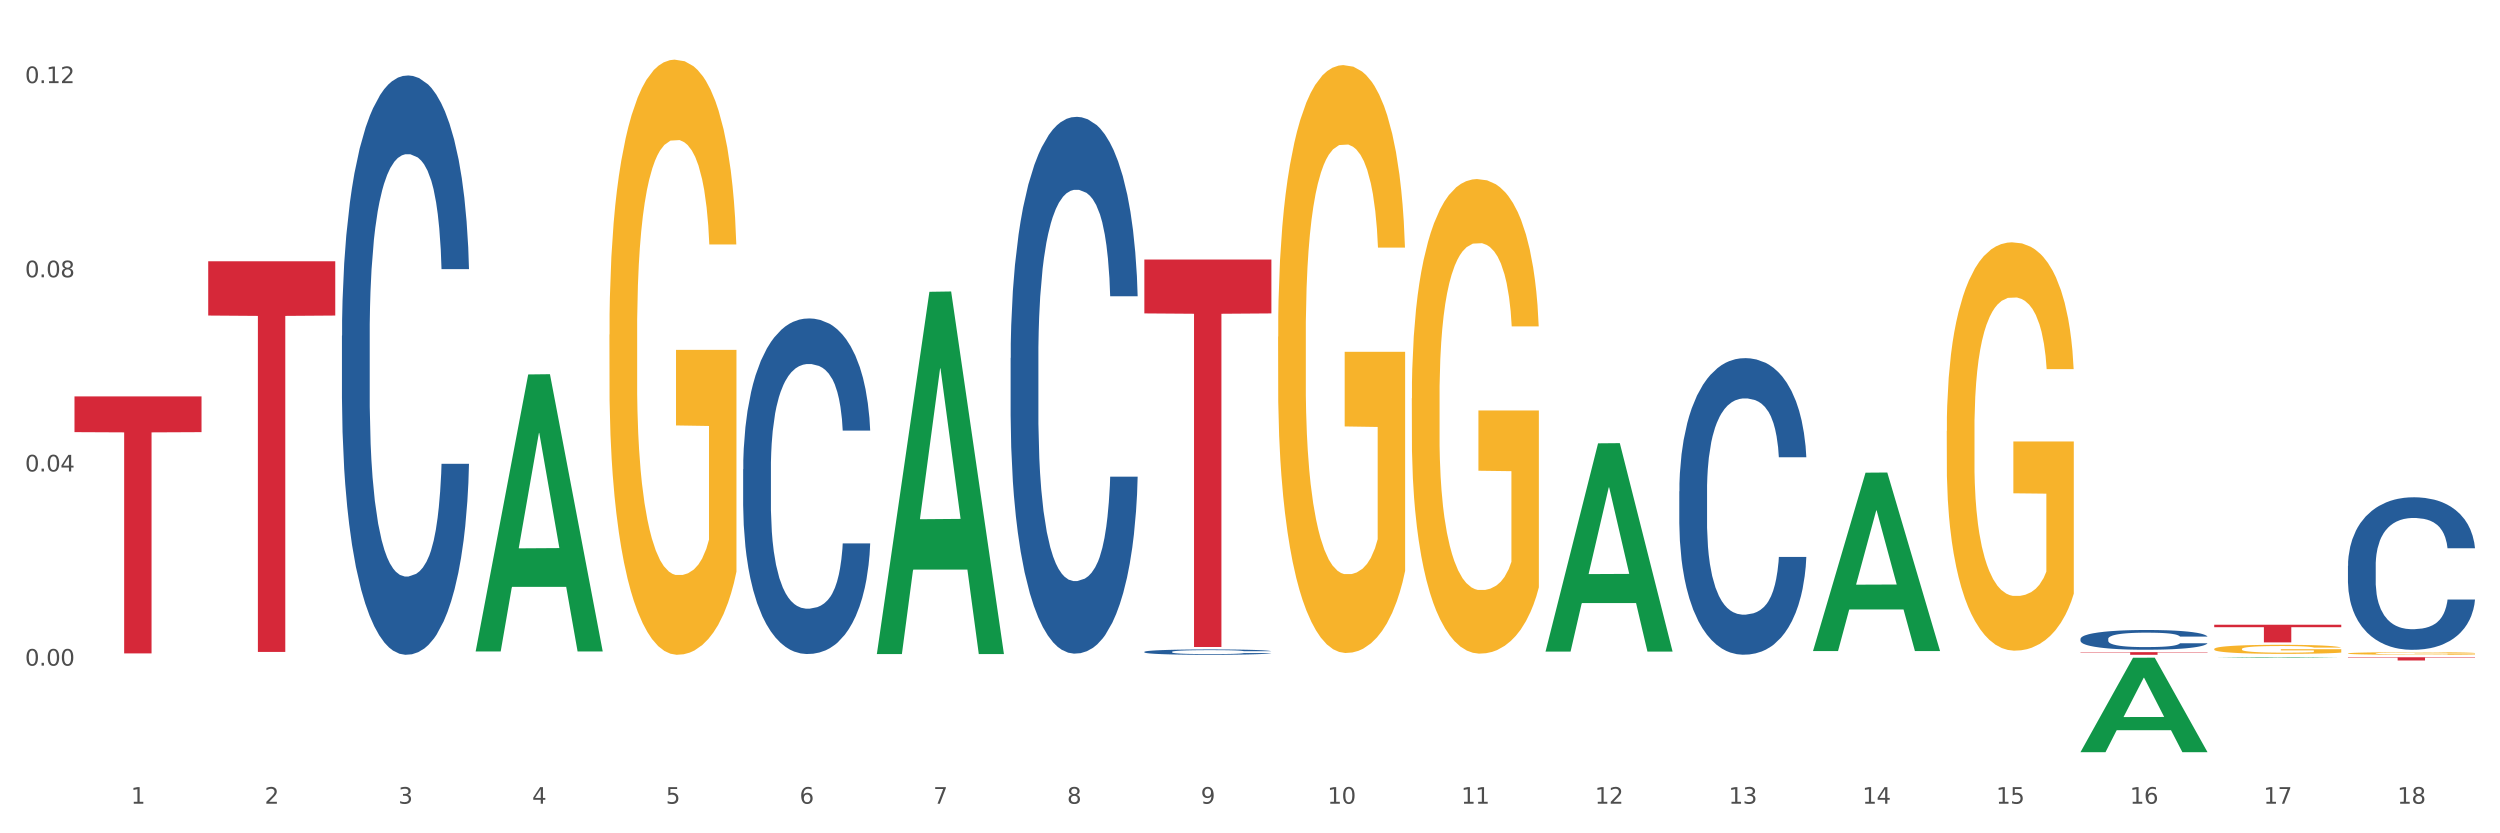
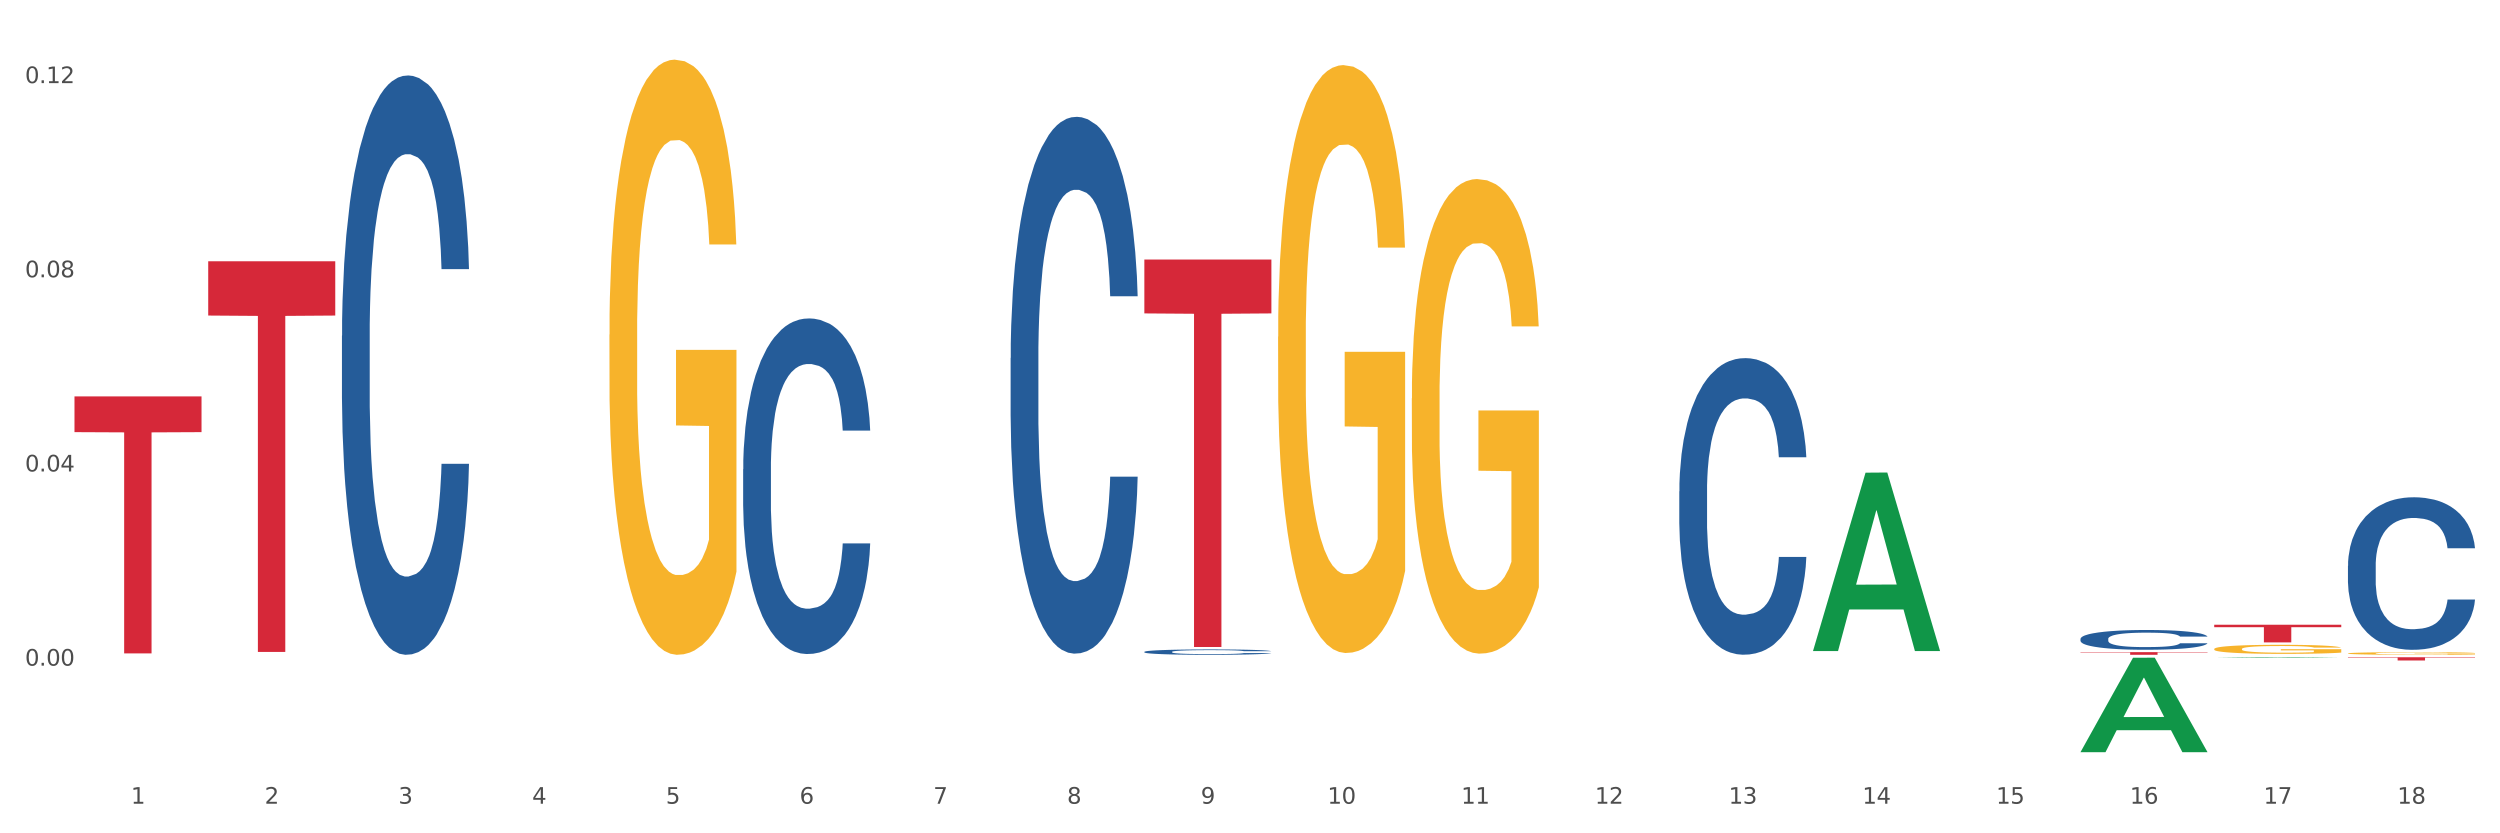
<svg xmlns="http://www.w3.org/2000/svg" xmlns:xlink="http://www.w3.org/1999/xlink" width="1080pt" height="360pt" viewBox="0 0 1080 360" version="1.1">
  <rect x="0" y="0" width="1080" height="360" fill="#333333" stroke="none" />
  <defs>
    <style type="text/css">*{stroke-linejoin: round; stroke-linecap: butt}</style>
  </defs>
  <g id="figure_1">
    <g id="patch_1">
      <path d="M 0 360  L 1080 360  L 1080 0  L 0 0  z " style="fill: #ffffff; stroke: #ffffff; stroke-linejoin: miter" />
    </g>
    <g id="axes_1">
      <g id="matplotlib.axis_1">
        <g id="xtick_1">
          <g id="text_1">
            <g style="fill: #4d4d4d" transform="translate(56.563 347.204) scale(0.096 -0.096)">
              <defs>
                <path id="DejaVuSans-31" d="M 794 531  L 1825 531  L 1825 4091  L 703 3866  L 703 4441  L 1819 4666  L 2450 4666  L 2450 531  L 3481 531  L 3481 0  L 794 0  L 794 531  z " transform="scale(0.016)" />
              </defs>
              <use xlink:href="#DejaVuSans-31" />
            </g>
          </g>
        </g>
        <g id="xtick_2">
          <g id="text_2">
            <g style="fill: #4d4d4d" transform="translate(114.336 347.204) scale(0.096 -0.096)">
              <defs>
                <path id="DejaVuSans-32" d="M 1228 531  L 3431 531  L 3431 0  L 469 0  L 469 531  Q 828 903 1448 1529  Q 2069 2156 2228 2338  Q 2531 2678 2651 2914  Q 2772 3150 2772 3378  Q 2772 3750 2511 3984  Q 2250 4219 1831 4219  Q 1534 4219 1204 4116  Q 875 4013 500 3803  L 500 4441  Q 881 4594 1212 4672  Q 1544 4750 1819 4750  Q 2544 4750 2975 4387  Q 3406 4025 3406 3419  Q 3406 3131 3298 2873  Q 3191 2616 2906 2266  Q 2828 2175 2409 1742  Q 1991 1309 1228 531  z " transform="scale(0.016)" />
              </defs>
              <use xlink:href="#DejaVuSans-32" />
            </g>
          </g>
        </g>
        <g id="xtick_3">
          <g id="text_3">
            <g style="fill: #4d4d4d" transform="translate(172.109 347.204) scale(0.096 -0.096)">
              <defs>
                <path id="DejaVuSans-33" d="M 2597 2516  Q 3050 2419 3304 2112  Q 3559 1806 3559 1356  Q 3559 666 3084 287  Q 2609 -91 1734 -91  Q 1441 -91 1130 -33  Q 819 25 488 141  L 488 750  Q 750 597 1062 519  Q 1375 441 1716 441  Q 2309 441 2620 675  Q 2931 909 2931 1356  Q 2931 1769 2642 2001  Q 2353 2234 1838 2234  L 1294 2234  L 1294 2753  L 1863 2753  Q 2328 2753 2575 2939  Q 2822 3125 2822 3475  Q 2822 3834 2567 4026  Q 2313 4219 1838 4219  Q 1578 4219 1281 4162  Q 984 4106 628 3988  L 628 4550  Q 988 4650 1302 4700  Q 1616 4750 1894 4750  Q 2613 4750 3031 4423  Q 3450 4097 3450 3541  Q 3450 3153 3228 2886  Q 3006 2619 2597 2516  z " transform="scale(0.016)" />
              </defs>
              <use xlink:href="#DejaVuSans-33" />
            </g>
          </g>
        </g>
        <g id="xtick_4">
          <g id="text_4">
            <g style="fill: #4d4d4d" transform="translate(229.882 347.204) scale(0.096 -0.096)">
              <defs>
                <path id="DejaVuSans-34" d="M 2419 4116  L 825 1625  L 2419 1625  L 2419 4116  z M 2253 4666  L 3047 4666  L 3047 1625  L 3713 1625  L 3713 1100  L 3047 1100  L 3047 0  L 2419 0  L 2419 1100  L 313 1100  L 313 1709  L 2253 4666  z " transform="scale(0.016)" />
              </defs>
              <use xlink:href="#DejaVuSans-34" />
            </g>
          </g>
        </g>
        <g id="xtick_5">
          <g id="text_5">
            <g style="fill: #4d4d4d" transform="translate(287.655 347.204) scale(0.096 -0.096)">
              <defs>
                <path id="DejaVuSans-35" d="M 691 4666  L 3169 4666  L 3169 4134  L 1269 4134  L 1269 2991  Q 1406 3038 1543 3061  Q 1681 3084 1819 3084  Q 2600 3084 3056 2656  Q 3513 2228 3513 1497  Q 3513 744 3044 326  Q 2575 -91 1722 -91  Q 1428 -91 1123 -41  Q 819 9 494 109  L 494 744  Q 775 591 1075 516  Q 1375 441 1709 441  Q 2250 441 2565 725  Q 2881 1009 2881 1497  Q 2881 1984 2565 2268  Q 2250 2553 1709 2553  Q 1456 2553 1204 2497  Q 953 2441 691 2322  L 691 4666  z " transform="scale(0.016)" />
              </defs>
              <use xlink:href="#DejaVuSans-35" />
            </g>
          </g>
        </g>
        <g id="xtick_6">
          <g id="text_6">
            <g style="fill: #4d4d4d" transform="translate(345.428 347.204) scale(0.096 -0.096)">
              <defs>
                <path id="DejaVuSans-36" d="M 2113 2584  Q 1688 2584 1439 2293  Q 1191 2003 1191 1497  Q 1191 994 1439 701  Q 1688 409 2113 409  Q 2538 409 2786 701  Q 3034 994 3034 1497  Q 3034 2003 2786 2293  Q 2538 2584 2113 2584  z M 3366 4563  L 3366 3988  Q 3128 4100 2886 4159  Q 2644 4219 2406 4219  Q 1781 4219 1451 3797  Q 1122 3375 1075 2522  Q 1259 2794 1537 2939  Q 1816 3084 2150 3084  Q 2853 3084 3261 2657  Q 3669 2231 3669 1497  Q 3669 778 3244 343  Q 2819 -91 2113 -91  Q 1303 -91 875 529  Q 447 1150 447 2328  Q 447 3434 972 4092  Q 1497 4750 2381 4750  Q 2619 4750 2861 4703  Q 3103 4656 3366 4563  z " transform="scale(0.016)" />
              </defs>
              <use xlink:href="#DejaVuSans-36" />
            </g>
          </g>
        </g>
        <g id="xtick_7">
          <g id="text_7">
            <g style="fill: #4d4d4d" transform="translate(403.201 347.204) scale(0.096 -0.096)">
              <defs>
                <path id="DejaVuSans-37" d="M 525 4666  L 3525 4666  L 3525 4397  L 1831 0  L 1172 0  L 2766 4134  L 525 4134  L 525 4666  z " transform="scale(0.016)" />
              </defs>
              <use xlink:href="#DejaVuSans-37" />
            </g>
          </g>
        </g>
        <g id="xtick_8">
          <g id="text_8">
            <g style="fill: #4d4d4d" transform="translate(460.974 347.204) scale(0.096 -0.096)">
              <defs>
                <path id="DejaVuSans-38" d="M 2034 2216  Q 1584 2216 1326 1975  Q 1069 1734 1069 1313  Q 1069 891 1326 650  Q 1584 409 2034 409  Q 2484 409 2743 651  Q 3003 894 3003 1313  Q 3003 1734 2745 1975  Q 2488 2216 2034 2216  z M 1403 2484  Q 997 2584 770 2862  Q 544 3141 544 3541  Q 544 4100 942 4425  Q 1341 4750 2034 4750  Q 2731 4750 3128 4425  Q 3525 4100 3525 3541  Q 3525 3141 3298 2862  Q 3072 2584 2669 2484  Q 3125 2378 3379 2068  Q 3634 1759 3634 1313  Q 3634 634 3220 271  Q 2806 -91 2034 -91  Q 1263 -91 848 271  Q 434 634 434 1313  Q 434 1759 690 2068  Q 947 2378 1403 2484  z M 1172 3481  Q 1172 3119 1398 2916  Q 1625 2713 2034 2713  Q 2441 2713 2670 2916  Q 2900 3119 2900 3481  Q 2900 3844 2670 4047  Q 2441 4250 2034 4250  Q 1625 4250 1398 4047  Q 1172 3844 1172 3481  z " transform="scale(0.016)" />
              </defs>
              <use xlink:href="#DejaVuSans-38" />
            </g>
          </g>
        </g>
        <g id="xtick_9">
          <g id="text_9">
            <g style="fill: #4d4d4d" transform="translate(518.747 347.204) scale(0.096 -0.096)">
              <defs>
                <path id="DejaVuSans-39" d="M 703 97  L 703 672  Q 941 559 1184 500  Q 1428 441 1663 441  Q 2288 441 2617 861  Q 2947 1281 2994 2138  Q 2813 1869 2534 1725  Q 2256 1581 1919 1581  Q 1219 1581 811 2004  Q 403 2428 403 3163  Q 403 3881 828 4315  Q 1253 4750 1959 4750  Q 2769 4750 3195 4129  Q 3622 3509 3622 2328  Q 3622 1225 3098 567  Q 2575 -91 1691 -91  Q 1453 -91 1209 -44  Q 966 3 703 97  z M 1959 2075  Q 2384 2075 2632 2365  Q 2881 2656 2881 3163  Q 2881 3666 2632 3958  Q 2384 4250 1959 4250  Q 1534 4250 1286 3958  Q 1038 3666 1038 3163  Q 1038 2656 1286 2365  Q 1534 2075 1959 2075  z " transform="scale(0.016)" />
              </defs>
              <use xlink:href="#DejaVuSans-39" />
            </g>
          </g>
        </g>
        <g id="xtick_10">
          <g id="text_10">
            <g style="fill: #4d4d4d" transform="translate(573.466 347.204) scale(0.096 -0.096)">
              <defs>
                <path id="DejaVuSans-30" d="M 2034 4250  Q 1547 4250 1301 3770  Q 1056 3291 1056 2328  Q 1056 1369 1301 889  Q 1547 409 2034 409  Q 2525 409 2770 889  Q 3016 1369 3016 2328  Q 3016 3291 2770 3770  Q 2525 4250 2034 4250  z M 2034 4750  Q 2819 4750 3233 4129  Q 3647 3509 3647 2328  Q 3647 1150 3233 529  Q 2819 -91 2034 -91  Q 1250 -91 836 529  Q 422 1150 422 2328  Q 422 3509 836 4129  Q 1250 4750 2034 4750  z " transform="scale(0.016)" />
              </defs>
              <use xlink:href="#DejaVuSans-31" />
              <use xlink:href="#DejaVuSans-30" transform="translate(63.623 0)" />
            </g>
          </g>
        </g>
        <g id="xtick_11">
          <g id="text_11">
            <g style="fill: #4d4d4d" transform="translate(631.239 347.204) scale(0.096 -0.096)">
              <use xlink:href="#DejaVuSans-31" />
              <use xlink:href="#DejaVuSans-31" transform="translate(63.623 0)" />
            </g>
          </g>
        </g>
        <g id="xtick_12">
          <g id="text_12">
            <g style="fill: #4d4d4d" transform="translate(689.012 347.204) scale(0.096 -0.096)">
              <use xlink:href="#DejaVuSans-31" />
              <use xlink:href="#DejaVuSans-32" transform="translate(63.623 0)" />
            </g>
          </g>
        </g>
        <g id="xtick_13">
          <g id="text_13">
            <g style="fill: #4d4d4d" transform="translate(746.785 347.204) scale(0.096 -0.096)">
              <use xlink:href="#DejaVuSans-31" />
              <use xlink:href="#DejaVuSans-33" transform="translate(63.623 0)" />
            </g>
          </g>
        </g>
        <g id="xtick_14">
          <g id="text_14">
            <g style="fill: #4d4d4d" transform="translate(804.558 347.204) scale(0.096 -0.096)">
              <use xlink:href="#DejaVuSans-31" />
              <use xlink:href="#DejaVuSans-34" transform="translate(63.623 0)" />
            </g>
          </g>
        </g>
        <g id="xtick_15">
          <g id="text_15">
            <g style="fill: #4d4d4d" transform="translate(862.331 347.204) scale(0.096 -0.096)">
              <use xlink:href="#DejaVuSans-31" />
              <use xlink:href="#DejaVuSans-35" transform="translate(63.623 0)" />
            </g>
          </g>
        </g>
        <g id="xtick_16">
          <g id="text_16">
            <g style="fill: #4d4d4d" transform="translate(920.104 347.204) scale(0.096 -0.096)">
              <use xlink:href="#DejaVuSans-31" />
              <use xlink:href="#DejaVuSans-36" transform="translate(63.623 0)" />
            </g>
          </g>
        </g>
        <g id="xtick_17">
          <g id="text_17">
            <g style="fill: #4d4d4d" transform="translate(977.877 347.204) scale(0.096 -0.096)">
              <use xlink:href="#DejaVuSans-31" />
              <use xlink:href="#DejaVuSans-37" transform="translate(63.623 0)" />
            </g>
          </g>
        </g>
        <g id="xtick_18">
          <g id="text_18">
            <g style="fill: #4d4d4d" transform="translate(1035.65 347.204) scale(0.096 -0.096)">
              <use xlink:href="#DejaVuSans-31" />
              <use xlink:href="#DejaVuSans-38" transform="translate(63.623 0)" />
            </g>
          </g>
        </g>
        <g id="xtick_19" />
        <g id="xtick_20" />
        <g id="xtick_21" />
        <g id="xtick_22" />
        <g id="xtick_23" />
        <g id="xtick_24" />
        <g id="xtick_25" />
        <g id="xtick_26" />
        <g id="xtick_27" />
        <g id="xtick_28" />
        <g id="xtick_29" />
        <g id="xtick_30" />
        <g id="xtick_31" />
        <g id="xtick_32" />
        <g id="xtick_33" />
        <g id="xtick_34" />
        <g id="xtick_35" />
      </g>
      <g id="matplotlib.axis_2">
        <g id="ytick_1">
          <g id="text_19">
            <g style="fill: #4d4d4d" transform="translate(10.8 287.558) scale(0.096 -0.096)">
              <defs>
                <path id="DejaVuSans-2e" d="M 684 794  L 1344 794  L 1344 0  L 684 0  L 684 794  z " transform="scale(0.016)" />
              </defs>
              <use xlink:href="#DejaVuSans-30" />
              <use xlink:href="#DejaVuSans-2e" transform="translate(63.623 0)" />
              <use xlink:href="#DejaVuSans-30" transform="translate(95.41 0)" />
              <use xlink:href="#DejaVuSans-30" transform="translate(159.033 0)" />
            </g>
          </g>
        </g>
        <g id="ytick_2">
          <g id="text_20">
            <g style="fill: #4d4d4d" transform="translate(10.8 203.674) scale(0.096 -0.096)">
              <use xlink:href="#DejaVuSans-30" />
              <use xlink:href="#DejaVuSans-2e" transform="translate(63.623 0)" />
              <use xlink:href="#DejaVuSans-30" transform="translate(95.41 0)" />
              <use xlink:href="#DejaVuSans-34" transform="translate(159.033 0)" />
            </g>
          </g>
        </g>
        <g id="ytick_3">
          <g id="text_21">
            <g style="fill: #4d4d4d" transform="translate(10.8 119.789) scale(0.096 -0.096)">
              <use xlink:href="#DejaVuSans-30" />
              <use xlink:href="#DejaVuSans-2e" transform="translate(63.623 0)" />
              <use xlink:href="#DejaVuSans-30" transform="translate(95.41 0)" />
              <use xlink:href="#DejaVuSans-38" transform="translate(159.033 0)" />
            </g>
          </g>
        </g>
        <g id="ytick_4">
          <g id="text_22">
            <g style="fill: #4d4d4d" transform="translate(10.8 35.905) scale(0.096 -0.096)">
              <use xlink:href="#DejaVuSans-30" />
              <use xlink:href="#DejaVuSans-2e" transform="translate(63.623 0)" />
              <use xlink:href="#DejaVuSans-31" transform="translate(95.41 0)" />
              <use xlink:href="#DejaVuSans-32" transform="translate(159.033 0)" />
            </g>
          </g>
        </g>
        <g id="ytick_5" />
        <g id="ytick_6" />
        <g id="ytick_7" />
        <g id="ytick_8" />
      </g>
      <g id="PolyCollection_1">
-         <path d="M 205.494 281.196  L 205.551 281.083  L 228.183 161.759  L 237.576 161.647  L 260.378 281.42  L 249.515 281.42  L 244.592 253.53  L 221.224 253.53  L 221.054 253.979  L 216.301 281.42  L 205.494 281.42  L 205.494 281.196  L 224.166 236.885  L 241.65 236.772  L 232.993 187.176  L 232.88 186.951  L 232.766 187.288  L 224.109 236.772  L 224.166 236.885  L 205.494 281.196  z " clip-path="url(#pa527705ffe)" style="fill: #109648" />
-         <path d="M 840.997 186.197  L 841.062 186.036  L 841.062 180.236  L 841.191 175.241  L 841.839 163.158  L 842.811 153.168  L 843.524 147.851  L 844.237 143.501  L 845.079 139.151  L 846.116 134.64  L 847.995 128.034  L 849.161 124.651  L 850.587 121.106  L 853.179 115.95  L 855.058 113.05  L 857.002 110.633  L 860.177 107.733  L 862.251 106.444  L 864.454 105.478  L 867.111 104.833  L 869.119 104.672  L 873.526 105.155  L 877.284 106.605  L 879.098 107.733  L 881.431 109.667  L 882.662 110.956  L 884.671 113.533  L 886.744 116.917  L 888.17 119.817  L 890.308 125.295  L 891.928 130.773  L 893.419 137.54  L 894.196 142.212  L 894.779 146.562  L 895.298 151.557  L 895.816 159.452  L 884.153 159.452  L 883.699 153.813  L 882.986 148.496  L 881.949 143.34  L 881.042 140.118  L 879.487 136.09  L 878.061 133.512  L 876.571 131.579  L 874.757 129.967  L 873.331 129.162  L 871.322 128.517  L 867.37 128.678  L 864.713 129.967  L 862.899 131.579  L 861.732 133.029  L 860.695 134.64  L 859.529 136.895  L 858.168 140.279  L 857.196 143.34  L 856.224 147.207  L 855.447 151.074  L 854.734 155.585  L 854.151 160.419  L 853.697 165.413  L 853.308 171.536  L 852.984 181.686  L 852.984 203.759  L 853.114 208.754  L 853.438 215.359  L 853.827 220.354  L 854.475 226.315  L 855.058 230.343  L 856.16 236.144  L 857.391 240.977  L 858.363 244.038  L 859.335 246.616  L 861.019 250.161  L 862.899 253.061  L 864.519 254.833  L 866.722 256.444  L 868.212 257.089  L 869.508 257.411  L 872.683 257.411  L 874.951 256.928  L 877.478 255.8  L 879.422 254.35  L 881.042 252.578  L 882.857 249.677  L 884.023 246.938  L 884.023 213.265  L 869.767 213.104  L 869.767 190.709  L 895.881 190.709  L 895.881 256.444  L 894.779 259.828  L 893.548 262.889  L 892.252 265.628  L 890.308 269.012  L 887.976 272.234  L 885.902 274.49  L 883.699 276.423  L 881.107 278.195  L 877.737 279.806  L 875.664 280.451  L 873.072 280.934  L 870.026 281.095  L 867.37 280.773  L 864.778 279.967  L 862.056 278.517  L 859.4 276.423  L 857.391 274.328  L 855.382 271.751  L 853.244 268.367  L 851.559 265.145  L 850.263 262.245  L 848.837 258.539  L 847.282 253.705  L 846.116 249.355  L 845.079 244.844  L 843.977 239.044  L 843.2 234.049  L 842.422 227.766  L 841.969 223.093  L 841.45 215.843  L 841.062 205.692  L 840.997 186.197  z " clip-path="url(#pa527705ffe)" style="fill: #f7b32b" />
        <path d="M 956.543 280.366  L 956.607 280.363  L 956.607 280.234  L 956.737 280.123  L 957.385 279.854  L 958.357 279.632  L 959.07 279.514  L 959.783 279.418  L 960.625 279.321  L 961.662 279.221  L 963.541 279.074  L 964.707 278.999  L 966.133 278.92  L 968.725 278.805  L 970.604 278.741  L 972.548 278.687  L 975.723 278.623  L 977.797 278.594  L 980 278.573  L 982.656 278.558  L 984.665 278.555  L 989.072 278.565  L 992.83 278.598  L 994.644 278.623  L 996.977 278.666  L 998.208 278.694  L 1000.217 278.752  L 1002.29 278.827  L 1003.716 278.891  L 1005.854 279.013  L 1007.474 279.135  L 1008.965 279.285  L 1009.742 279.389  L 1010.325 279.486  L 1010.844 279.597  L 1011.362 279.772  L 999.698 279.772  L 999.245 279.647  L 998.532 279.529  L 997.495 279.414  L 996.588 279.342  L 995.033 279.253  L 993.607 279.196  L 992.117 279.153  L 990.303 279.117  L 988.877 279.099  L 986.868 279.085  L 982.916 279.088  L 980.259 279.117  L 978.445 279.153  L 977.278 279.185  L 976.241 279.221  L 975.075 279.271  L 973.714 279.346  L 972.742 279.414  L 971.77 279.5  L 970.993 279.586  L 970.28 279.686  L 969.697 279.794  L 969.243 279.905  L 968.854 280.041  L 968.53 280.266  L 968.53 280.757  L 968.66 280.868  L 968.984 281.014  L 969.373 281.125  L 970.021 281.258  L 970.604 281.347  L 971.706 281.476  L 972.937 281.584  L 973.909 281.652  L 974.881 281.709  L 976.565 281.788  L 978.445 281.852  L 980.065 281.892  L 982.268 281.927  L 983.758 281.942  L 985.054 281.949  L 988.229 281.949  L 990.497 281.938  L 993.024 281.913  L 994.968 281.881  L 996.588 281.841  L 998.403 281.777  L 999.569 281.716  L 999.569 280.968  L 985.313 280.964  L 985.313 280.467  L 1011.427 280.467  L 1011.427 281.927  L 1010.325 282.003  L 1009.094 282.071  L 1007.798 282.132  L 1005.854 282.207  L 1003.522 282.278  L 1001.448 282.328  L 999.245 282.371  L 996.653 282.411  L 993.283 282.447  L 991.21 282.461  L 988.618 282.472  L 985.572 282.475  L 982.916 282.468  L 980.324 282.45  L 977.602 282.418  L 974.945 282.371  L 972.937 282.325  L 970.928 282.268  L 968.79 282.192  L 967.105 282.121  L 965.809 282.056  L 964.383 281.974  L 962.828 281.867  L 961.662 281.77  L 960.625 281.67  L 959.523 281.541  L 958.746 281.43  L 957.968 281.29  L 957.515 281.186  L 956.996 281.025  L 956.607 280.8  L 956.543 280.366  z " clip-path="url(#pa527705ffe)" style="fill: #f7b32b" />
        <path d="M 1014.316 283.93  L 1069.2 283.93  L 1069.2 284.124  L 1047.61 284.125  L 1047.61 285.328  L 1035.775 285.328  L 1035.775 284.125  L 1014.316 284.124  L 1014.316 283.931  L 1014.316 283.93  z " clip-path="url(#pa527705ffe)" style="fill: #d62839" />
        <path d="M 956.543 269.877  L 1011.427 269.877  L 1011.427 270.94  L 989.837 270.947  L 989.837 277.522  L 978.002 277.522  L 978.002 270.947  L 956.543 270.94  L 956.543 269.884  L 956.543 269.877  z " clip-path="url(#pa527705ffe)" style="fill: #d62839" />
        <path d="M 898.77 281.727  L 953.654 281.727  L 953.654 281.887  L 932.064 281.888  L 932.064 282.878  L 920.229 282.878  L 920.229 281.888  L 898.77 281.887  L 898.77 281.728  L 898.77 281.727  z " clip-path="url(#pa527705ffe)" style="fill: #d62839" />
        <path d="M 494.359 112.133  L 549.243 112.133  L 549.243 135.394  L 527.654 135.552  L 527.654 279.518  L 515.818 279.518  L 515.818 135.552  L 494.359 135.394  L 494.359 112.291  L 494.359 112.133  z " clip-path="url(#pa527705ffe)" style="fill: #d62839" />
        <path d="M 89.948 112.862  L 144.832 112.862  L 144.832 136.316  L 123.243 136.474  L 123.243 281.634  L 111.407 281.634  L 111.407 136.474  L 89.948 136.316  L 89.948 113.02  L 89.948 112.862  z " clip-path="url(#pa527705ffe)" style="fill: #d62839" />
        <path d="M 609.905 172.089  L 609.97 171.902  L 609.97 165.161  L 610.099 159.356  L 610.747 145.313  L 611.719 133.704  L 612.432 127.525  L 613.145 122.47  L 613.987 117.414  L 615.024 112.171  L 616.903 104.494  L 618.069 100.562  L 619.495 96.443  L 622.087 90.451  L 623.966 87.081  L 625.91 84.272  L 629.085 80.902  L 631.159 79.404  L 633.362 78.28  L 636.019 77.531  L 638.027 77.344  L 642.434 77.906  L 646.192 79.591  L 648.006 80.902  L 650.339 83.149  L 651.57 84.647  L 653.579 87.642  L 655.653 91.574  L 657.078 94.945  L 659.216 101.311  L 660.836 107.677  L 662.327 115.542  L 663.104 120.972  L 663.688 126.027  L 664.206 131.832  L 664.724 141.007  L 653.061 141.007  L 652.607 134.453  L 651.894 128.274  L 650.857 122.282  L 649.95 118.537  L 648.395 113.856  L 646.97 110.86  L 645.479 108.614  L 643.665 106.741  L 642.239 105.805  L 640.231 105.056  L 636.278 105.243  L 633.621 106.741  L 631.807 108.614  L 630.64 110.299  L 629.604 112.171  L 628.437 114.793  L 627.076 118.725  L 626.104 122.282  L 625.132 126.776  L 624.355 131.27  L 623.642 136.513  L 623.059 142.13  L 622.605 147.935  L 622.217 155.05  L 621.893 166.846  L 621.893 192.498  L 622.022 198.303  L 622.346 205.98  L 622.735 211.784  L 623.383 218.712  L 623.966 223.393  L 625.068 230.134  L 626.299 235.751  L 627.271 239.309  L 628.243 242.305  L 629.928 246.424  L 631.807 249.794  L 633.427 251.854  L 635.63 253.727  L 637.12 254.476  L 638.416 254.85  L 641.591 254.85  L 643.859 254.288  L 646.386 252.978  L 648.33 251.292  L 649.95 249.233  L 651.765 245.862  L 652.931 242.679  L 652.931 203.546  L 638.675 203.358  L 638.675 177.332  L 664.789 177.332  L 664.789 253.727  L 663.688 257.659  L 662.456 261.216  L 661.16 264.399  L 659.216 268.331  L 656.884 272.076  L 654.81 274.698  L 652.607 276.945  L 650.015 279.004  L 646.646 280.877  L 644.572 281.626  L 641.98 282.187  L 638.935 282.375  L 636.278 282  L 633.686 281.064  L 630.964 279.379  L 628.308 276.945  L 626.299 274.51  L 624.29 271.515  L 622.152 267.583  L 620.467 263.838  L 619.171 260.467  L 617.745 256.161  L 616.19 250.543  L 615.024 245.488  L 613.987 240.245  L 612.886 233.504  L 612.108 227.7  L 611.33 220.397  L 610.877 214.967  L 610.358 206.541  L 609.97 194.745  L 609.905 172.089  z " clip-path="url(#pa527705ffe)" style="fill: #f7b32b" />
        <path d="M 32.175 171.253  L 87.059 171.253  L 87.059 186.682  L 65.47 186.786  L 65.47 282.276  L 53.635 282.276  L 53.635 186.786  L 32.175 186.682  L 32.175 171.357  L 32.175 171.253  z " clip-path="url(#pa527705ffe)" style="fill: #d62839" />
        <path d="M 147.721 145.052  L 147.786 144.823  L 147.786 138.423  L 147.98 129.738  L 148.694 113.738  L 149.602 101.624  L 151.159 87.453  L 152.003 81.51  L 153.106 74.881  L 155.376 64.139  L 157.971 54.996  L 159.788 49.967  L 161.15 46.768  L 164.199 41.053  L 165.951 38.539  L 167.767 36.482  L 169.324 35.111  L 171.919 33.511  L 173.995 32.825  L 176.396 32.596  L 178.407 32.825  L 181.067 33.739  L 184.959 36.482  L 186.451 38.082  L 188.463 40.825  L 190.539 44.482  L 192.225 48.139  L 194.172 53.396  L 196.183 60.253  L 198.129 68.939  L 199.491 76.939  L 200.594 85.396  L 201.567 95.681  L 202.281 106.881  L 202.605 116.252  L 190.733 116.252  L 190.409 107.795  L 189.76 98.652  L 189.111 92.481  L 188.398 87.453  L 187.295 81.738  L 186.322 78.081  L 184.7 73.739  L 183.208 70.996  L 181.975 69.396  L 180.483 68.024  L 177.304 66.653  L 175.033 66.653  L 173.606 67.11  L 171.854 68.253  L 170.362 69.853  L 168.611 72.596  L 167.248 75.567  L 165.886 79.453  L 165.107 82.196  L 163.94 87.224  L 163.161 91.338  L 162.123 98.424  L 161.539 103.452  L 160.501 116.481  L 160.047 126.081  L 159.853 132.709  L 159.723 140.023  L 159.723 175.68  L 160.112 191.68  L 160.436 198.537  L 160.955 206.308  L 161.929 216.365  L 163.356 226.193  L 164.848 233.279  L 166.081 237.622  L 167.248 240.822  L 168.416 243.336  L 169.843 245.622  L 171.011 246.993  L 172.763 248.364  L 174.839 249.05  L 176.461 249.05  L 179.769 247.907  L 181.261 246.765  L 182.689 245.165  L 184.246 242.65  L 185.478 239.907  L 186.192 237.85  L 187.36 233.508  L 188.268 228.936  L 189.046 223.679  L 189.565 219.108  L 190.149 212.251  L 190.603 204.479  L 190.733 200.365  L 202.605 200.365  L 202.346 208.594  L 201.892 216.594  L 200.983 227.336  L 200.27 233.508  L 199.167 241.05  L 197.999 247.45  L 196.377 254.536  L 194.885 259.793  L 193.328 264.364  L 191.641 268.478  L 188.592 274.193  L 187.489 275.793  L 185.154 278.535  L 183.337 280.135  L 180.678 281.735  L 177.953 282.65  L 175.098 282.878  L 172.568 282.421  L 169.778 281.05  L 168.027 279.678  L 166.081 277.621  L 163.81 274.421  L 161.669 270.536  L 159.658 265.964  L 157.777 260.707  L 156.025 254.764  L 153.754 244.936  L 152.068 235.336  L 150.835 226.422  L 149.992 218.879  L 149.148 209.279  L 148.694 202.651  L 147.98 186.651  L 147.721 171.794  L 147.721 145.052  z " clip-path="url(#pa527705ffe)" style="fill: #255c99" />
        <path d="M 321.04 202.704  L 321.105 202.571  L 321.105 198.864  L 321.299 193.833  L 322.013 184.564  L 322.921 177.547  L 324.478 169.338  L 325.322 165.895  L 326.425 162.055  L 328.695 155.832  L 331.29 150.536  L 333.107 147.623  L 334.469 145.77  L 337.518 142.459  L 339.27 141.003  L 341.086 139.811  L 342.643 139.017  L 345.238 138.09  L 347.314 137.693  L 349.715 137.56  L 351.726 137.693  L 354.386 138.223  L 358.278 139.811  L 359.77 140.738  L 361.781 142.327  L 363.857 144.446  L 365.544 146.564  L 367.49 149.609  L 369.502 153.581  L 371.448 158.613  L 372.81 163.247  L 373.913 168.146  L 374.886 174.104  L 375.6 180.592  L 375.924 186.021  L 364.052 186.021  L 363.728 181.122  L 363.079 175.825  L 362.43 172.251  L 361.717 169.338  L 360.614 166.028  L 359.641 163.909  L 358.019 161.393  L 356.527 159.804  L 355.294 158.878  L 353.802 158.083  L 350.623 157.289  L 348.352 157.289  L 346.925 157.554  L 345.173 158.216  L 343.681 159.142  L 341.93 160.731  L 340.567 162.453  L 339.205 164.703  L 338.426 166.292  L 337.259 169.205  L 336.48 171.589  L 335.442 175.693  L 334.858 178.606  L 333.82 186.153  L 333.366 191.714  L 333.172 195.554  L 333.042 199.791  L 333.042 220.446  L 333.431 229.714  L 333.755 233.686  L 334.274 238.188  L 335.248 244.014  L 336.675 249.707  L 338.167 253.812  L 339.4 256.328  L 340.567 258.181  L 341.735 259.638  L 343.162 260.962  L 344.33 261.756  L 346.082 262.551  L 348.158 262.948  L 349.78 262.948  L 353.088 262.286  L 354.58 261.624  L 356.008 260.697  L 357.565 259.24  L 358.797 257.652  L 359.511 256.46  L 360.679 253.944  L 361.587 251.296  L 362.365 248.251  L 362.884 245.603  L 363.468 241.631  L 363.922 237.129  L 364.052 234.746  L 375.924 234.746  L 375.665 239.512  L 375.211 244.146  L 374.302 250.369  L 373.589 253.944  L 372.486 258.314  L 371.318 262.021  L 369.696 266.126  L 368.204 269.171  L 366.647 271.819  L 364.96 274.202  L 361.911 277.512  L 360.808 278.439  L 358.473 280.028  L 356.656 280.955  L 353.996 281.882  L 351.272 282.411  L 348.417 282.544  L 345.887 282.279  L 343.097 281.484  L 341.346 280.69  L 339.4 279.498  L 337.129 277.645  L 334.988 275.394  L 332.977 272.746  L 331.096 269.7  L 329.344 266.258  L 327.073 260.565  L 325.387 255.004  L 324.154 249.84  L 323.311 245.47  L 322.467 239.909  L 322.013 236.07  L 321.299 226.801  L 321.04 218.195  L 321.04 202.704  z " clip-path="url(#pa527705ffe)" style="fill: #255c99" />
        <path d="M 436.586 154.669  L 436.651 154.457  L 436.651 148.527  L 436.845 140.479  L 437.559 125.654  L 438.467 114.429  L 440.024 101.298  L 440.868 95.792  L 441.97 89.65  L 444.241 79.696  L 446.836 71.224  L 448.653 66.565  L 450.015 63.6  L 453.064 58.305  L 454.816 55.975  L 456.632 54.069  L 458.189 52.798  L 460.784 51.316  L 462.86 50.68  L 465.261 50.469  L 467.272 50.68  L 469.932 51.528  L 473.824 54.069  L 475.316 55.552  L 477.327 58.093  L 479.403 61.482  L 481.09 64.87  L 483.036 69.742  L 485.048 76.095  L 486.994 84.143  L 488.356 91.556  L 489.459 99.392  L 490.432 108.923  L 491.146 119.3  L 491.47 127.984  L 479.598 127.984  L 479.274 120.147  L 478.625 111.676  L 477.976 105.958  L 477.263 101.298  L 476.16 96.003  L 475.187 92.615  L 473.565 88.591  L 472.073 86.049  L 470.84 84.567  L 469.348 83.296  L 466.169 82.025  L 463.898 82.025  L 462.471 82.449  L 460.719 83.508  L 459.227 84.99  L 457.476 87.532  L 456.113 90.285  L 454.751 93.886  L 453.972 96.427  L 452.805 101.086  L 452.026 104.899  L 450.988 111.464  L 450.404 116.123  L 449.366 128.195  L 448.912 137.091  L 448.718 143.233  L 448.588 150.01  L 448.588 183.049  L 448.977 197.874  L 449.301 204.228  L 449.82 211.429  L 450.794 220.748  L 452.221 229.855  L 453.713 236.42  L 454.946 240.444  L 456.113 243.409  L 457.281 245.739  L 458.708 247.857  L 459.876 249.127  L 461.628 250.398  L 463.704 251.034  L 465.326 251.034  L 468.634 249.975  L 470.126 248.916  L 471.554 247.433  L 473.111 245.103  L 474.343 242.562  L 475.057 240.656  L 476.225 236.632  L 477.133 232.396  L 477.911 227.525  L 478.43 223.289  L 479.014 216.935  L 479.468 209.735  L 479.598 205.922  L 491.47 205.922  L 491.211 213.547  L 490.757 220.959  L 489.848 230.914  L 489.135 236.632  L 488.032 243.621  L 486.864 249.551  L 485.242 256.116  L 483.75 260.988  L 482.193 265.223  L 480.506 269.036  L 477.457 274.33  L 476.354 275.813  L 474.019 278.354  L 472.202 279.837  L 469.542 281.319  L 466.818 282.167  L 463.963 282.378  L 461.433 281.955  L 458.643 280.684  L 456.892 279.413  L 454.946 277.507  L 452.675 274.542  L 450.534 270.942  L 448.523 266.706  L 446.642 261.835  L 444.89 256.328  L 442.619 247.221  L 440.932 238.326  L 439.7 230.066  L 438.856 223.077  L 438.013 214.182  L 437.559 208.04  L 436.845 193.215  L 436.586 179.449  L 436.586 154.669  z " clip-path="url(#pa527705ffe)" style="fill: #255c99" />
        <path d="M 494.359 281.596  L 494.424 281.594  L 494.424 281.535  L 494.618 281.454  L 495.332 281.305  L 496.24 281.192  L 497.797 281.061  L 498.641 281.005  L 499.743 280.944  L 502.014 280.844  L 504.609 280.759  L 506.426 280.712  L 507.788 280.682  L 510.837 280.629  L 512.589 280.606  L 514.405 280.586  L 515.962 280.574  L 518.557 280.559  L 520.633 280.552  L 523.034 280.55  L 525.045 280.552  L 527.705 280.561  L 531.597 280.586  L 533.089 280.601  L 535.1 280.627  L 537.176 280.661  L 538.863 280.695  L 540.809 280.744  L 542.821 280.808  L 544.767 280.888  L 546.129 280.963  L 547.232 281.041  L 548.205 281.137  L 548.919 281.241  L 549.243 281.328  L 537.371 281.328  L 537.047 281.25  L 536.398 281.165  L 535.749 281.107  L 535.036 281.061  L 533.933 281.007  L 532.96 280.973  L 531.338 280.933  L 529.846 280.907  L 528.613 280.893  L 527.121 280.88  L 523.942 280.867  L 521.671 280.867  L 520.244 280.871  L 518.492 280.882  L 517 280.897  L 515.249 280.922  L 513.886 280.95  L 512.524 280.986  L 511.745 281.012  L 510.578 281.058  L 509.799 281.097  L 508.761 281.163  L 508.177 281.209  L 507.139 281.331  L 506.685 281.42  L 506.49 281.481  L 506.361 281.549  L 506.361 281.881  L 506.75 282.03  L 507.074 282.094  L 507.593 282.166  L 508.566 282.26  L 509.994 282.351  L 511.486 282.417  L 512.718 282.457  L 513.886 282.487  L 515.054 282.51  L 516.481 282.532  L 517.649 282.544  L 519.401 282.557  L 521.477 282.564  L 523.099 282.564  L 526.407 282.553  L 527.899 282.542  L 529.327 282.527  L 530.884 282.504  L 532.116 282.479  L 532.83 282.459  L 533.998 282.419  L 534.906 282.377  L 535.684 282.328  L 536.203 282.285  L 536.787 282.221  L 537.241 282.149  L 537.371 282.111  L 549.243 282.111  L 548.984 282.187  L 548.53 282.262  L 547.621 282.362  L 546.908 282.419  L 545.805 282.489  L 544.637 282.549  L 543.015 282.615  L 541.523 282.664  L 539.966 282.706  L 538.279 282.744  L 535.23 282.797  L 534.127 282.812  L 531.792 282.838  L 529.975 282.853  L 527.315 282.868  L 524.591 282.876  L 521.736 282.878  L 519.206 282.874  L 516.416 282.861  L 514.665 282.848  L 512.718 282.829  L 510.448 282.8  L 508.307 282.763  L 506.296 282.721  L 504.414 282.672  L 502.663 282.617  L 500.392 282.525  L 498.705 282.436  L 497.473 282.353  L 496.629 282.283  L 495.786 282.194  L 495.332 282.132  L 494.618 281.983  L 494.359 281.845  L 494.359 281.596  z " clip-path="url(#pa527705ffe)" style="fill: #255c99" />
        <path d="M 725.451 212.283  L 725.516 212.166  L 725.516 208.889  L 725.71 204.443  L 726.424 196.252  L 727.332 190.05  L 728.889 182.795  L 729.733 179.752  L 730.835 176.359  L 733.106 170.859  L 735.701 166.179  L 737.518 163.604  L 738.88 161.966  L 741.929 159.041  L 743.681 157.753  L 745.497 156.7  L 747.054 155.998  L 749.649 155.179  L 751.725 154.828  L 754.126 154.711  L 756.137 154.828  L 758.797 155.296  L 762.689 156.7  L 764.181 157.519  L 766.192 158.924  L 768.268 160.796  L 769.955 162.668  L 771.901 165.359  L 773.912 168.87  L 775.859 173.317  L 777.221 177.412  L 778.324 181.742  L 779.297 187.007  L 780.011 192.741  L 780.335 197.539  L 768.463 197.539  L 768.139 193.209  L 767.49 188.529  L 766.841 185.369  L 766.127 182.795  L 765.025 179.869  L 764.051 177.997  L 762.43 175.774  L 760.937 174.37  L 759.705 173.551  L 758.213 172.848  L 755.034 172.146  L 752.763 172.146  L 751.336 172.38  L 749.584 172.965  L 748.092 173.785  L 746.341 175.189  L 744.978 176.71  L 743.616 178.699  L 742.837 180.103  L 741.67 182.678  L 740.891 184.784  L 739.853 188.412  L 739.269 190.986  L 738.231 197.656  L 737.777 202.571  L 737.582 205.964  L 737.453 209.708  L 737.453 227.963  L 737.842 236.154  L 738.166 239.665  L 738.685 243.643  L 739.658 248.792  L 741.086 253.824  L 742.578 257.451  L 743.81 259.674  L 744.978 261.313  L 746.146 262.6  L 747.573 263.77  L 748.741 264.472  L 750.493 265.174  L 752.569 265.525  L 754.19 265.525  L 757.499 264.94  L 758.991 264.355  L 760.418 263.536  L 761.975 262.249  L 763.208 260.844  L 763.922 259.791  L 765.089 257.568  L 765.998 255.228  L 766.776 252.536  L 767.295 250.196  L 767.879 246.686  L 768.333 242.707  L 768.463 240.601  L 780.335 240.601  L 780.076 244.813  L 779.621 248.909  L 778.713 254.409  L 778 257.568  L 776.897 261.43  L 775.729 264.706  L 774.107 268.334  L 772.615 271.025  L 771.058 273.365  L 769.371 275.471  L 766.322 278.397  L 765.219 279.216  L 762.884 280.62  L 761.067 281.439  L 758.407 282.258  L 755.683 282.726  L 752.828 282.843  L 750.298 282.609  L 747.508 281.907  L 745.757 281.205  L 743.81 280.152  L 741.54 278.514  L 739.399 276.525  L 737.388 274.184  L 735.506 271.493  L 733.755 268.451  L 731.484 263.419  L 729.797 258.504  L 728.565 253.941  L 727.721 250.079  L 726.878 245.164  L 726.424 241.771  L 725.71 233.58  L 725.451 225.974  L 725.451 212.283  z " clip-path="url(#pa527705ffe)" style="fill: #255c99" />
        <path d="M 898.77 275.991  L 898.835 275.983  L 898.835 275.764  L 899.029 275.468  L 899.743 274.922  L 900.651 274.509  L 902.208 274.025  L 903.051 273.822  L 904.154 273.596  L 906.425 273.23  L 909.02 272.918  L 910.836 272.746  L 912.199 272.637  L 915.248 272.442  L 917 272.356  L 918.816 272.286  L 920.373 272.239  L 922.968 272.184  L 925.044 272.161  L 927.444 272.153  L 929.456 272.161  L 932.116 272.192  L 936.008 272.286  L 937.5 272.34  L 939.511 272.434  L 941.587 272.559  L 943.274 272.684  L 945.22 272.863  L 947.231 273.097  L 949.178 273.393  L 950.54 273.666  L 951.643 273.955  L 952.616 274.306  L 953.33 274.688  L 953.654 275.008  L 941.782 275.008  L 941.458 274.719  L 940.809 274.407  L 940.16 274.197  L 939.446 274.025  L 938.344 273.83  L 937.37 273.705  L 935.749 273.557  L 934.256 273.464  L 933.024 273.409  L 931.532 273.362  L 928.353 273.315  L 926.082 273.315  L 924.655 273.331  L 922.903 273.37  L 921.411 273.425  L 919.659 273.518  L 918.297 273.62  L 916.935 273.752  L 916.156 273.846  L 914.988 274.017  L 914.21 274.158  L 913.172 274.399  L 912.588 274.571  L 911.55 275.016  L 911.096 275.343  L 910.901 275.569  L 910.772 275.819  L 910.772 277.036  L 911.161 277.582  L 911.485 277.816  L 912.004 278.081  L 912.977 278.424  L 914.405 278.76  L 915.897 279.001  L 917.129 279.15  L 918.297 279.259  L 919.465 279.345  L 920.892 279.423  L 922.06 279.469  L 923.811 279.516  L 925.887 279.54  L 927.509 279.54  L 930.818 279.501  L 932.31 279.462  L 933.737 279.407  L 935.294 279.321  L 936.527 279.228  L 937.241 279.157  L 938.408 279.009  L 939.317 278.853  L 940.095 278.674  L 940.614 278.518  L 941.198 278.284  L 941.652 278.019  L 941.782 277.878  L 953.654 277.878  L 953.395 278.159  L 952.94 278.432  L 952.032 278.799  L 951.319 279.009  L 950.216 279.267  L 949.048 279.485  L 947.426 279.727  L 945.934 279.906  L 944.377 280.062  L 942.69 280.203  L 939.641 280.398  L 938.538 280.452  L 936.203 280.546  L 934.386 280.6  L 931.726 280.655  L 929.002 280.686  L 926.147 280.694  L 923.617 280.678  L 920.827 280.632  L 919.076 280.585  L 917.129 280.515  L 914.859 280.405  L 912.718 280.273  L 910.707 280.117  L 908.825 279.937  L 907.074 279.735  L 904.803 279.399  L 903.116 279.072  L 901.884 278.767  L 901.04 278.51  L 900.197 278.182  L 899.743 277.956  L 899.029 277.41  L 898.77 276.903  L 898.77 275.991  z " clip-path="url(#pa527705ffe)" style="fill: #255c99" />
        <path d="M 1014.316 244.431  L 1014.381 244.371  L 1014.381 242.686  L 1014.575 240.399  L 1015.289 236.186  L 1016.197 232.997  L 1017.754 229.266  L 1018.597 227.701  L 1019.7 225.956  L 1021.971 223.127  L 1024.566 220.72  L 1026.382 219.396  L 1027.745 218.553  L 1030.794 217.049  L 1032.546 216.387  L 1034.362 215.845  L 1035.919 215.484  L 1038.514 215.063  L 1040.59 214.882  L 1042.99 214.822  L 1045.002 214.882  L 1047.661 215.123  L 1051.554 215.845  L 1053.046 216.267  L 1055.057 216.989  L 1057.133 217.952  L 1058.82 218.914  L 1060.766 220.299  L 1062.777 222.104  L 1064.724 224.391  L 1066.086 226.497  L 1067.189 228.724  L 1068.162 231.432  L 1068.876 234.381  L 1069.2 236.848  L 1057.328 236.848  L 1057.003 234.622  L 1056.355 232.214  L 1055.706 230.59  L 1054.992 229.266  L 1053.889 227.761  L 1052.916 226.798  L 1051.294 225.655  L 1049.802 224.933  L 1048.57 224.511  L 1047.078 224.15  L 1043.899 223.789  L 1041.628 223.789  L 1040.201 223.91  L 1038.449 224.21  L 1036.957 224.632  L 1035.205 225.354  L 1033.843 226.136  L 1032.481 227.159  L 1031.702 227.881  L 1030.534 229.205  L 1029.756 230.289  L 1028.718 232.154  L 1028.134 233.478  L 1027.096 236.909  L 1026.642 239.436  L 1026.447 241.181  L 1026.318 243.107  L 1026.318 252.496  L 1026.707 256.708  L 1027.031 258.514  L 1027.55 260.56  L 1028.523 263.208  L 1029.951 265.796  L 1031.443 267.661  L 1032.675 268.805  L 1033.843 269.647  L 1035.011 270.309  L 1036.438 270.911  L 1037.606 271.272  L 1039.357 271.633  L 1041.433 271.814  L 1043.055 271.814  L 1046.364 271.513  L 1047.856 271.212  L 1049.283 270.791  L 1050.84 270.129  L 1052.073 269.406  L 1052.787 268.865  L 1053.954 267.721  L 1054.863 266.518  L 1055.641 265.134  L 1056.16 263.93  L 1056.744 262.124  L 1057.198 260.078  L 1057.328 258.995  L 1069.2 258.995  L 1068.94 261.162  L 1068.486 263.268  L 1067.578 266.096  L 1066.864 267.721  L 1065.762 269.707  L 1064.594 271.392  L 1062.972 273.258  L 1061.48 274.642  L 1059.923 275.846  L 1058.236 276.929  L 1055.187 278.434  L 1054.084 278.855  L 1051.749 279.577  L 1049.932 279.998  L 1047.272 280.42  L 1044.547 280.66  L 1041.693 280.72  L 1039.163 280.6  L 1036.373 280.239  L 1034.622 279.878  L 1032.675 279.336  L 1030.405 278.494  L 1028.264 277.471  L 1026.253 276.267  L 1024.371 274.883  L 1022.62 273.318  L 1020.349 270.73  L 1018.662 268.203  L 1017.43 265.856  L 1016.586 263.87  L 1015.743 261.342  L 1015.289 259.597  L 1014.575 255.384  L 1014.316 251.472  L 1014.316 244.431  z " clip-path="url(#pa527705ffe)" style="fill: #255c99" />
        <path d="M 263.267 144.574  L 263.332 144.339  L 263.332 135.886  L 263.461 128.607  L 264.109 110.996  L 265.081 96.438  L 265.794 88.689  L 266.507 82.349  L 267.349 76.009  L 268.386 69.434  L 270.265 59.807  L 271.432 54.876  L 272.857 49.71  L 275.449 42.196  L 277.328 37.97  L 279.272 34.448  L 282.447 30.221  L 284.521 28.342  L 286.724 26.934  L 289.381 25.994  L 291.389 25.759  L 295.796 26.464  L 299.554 28.577  L 301.368 30.221  L 303.701 33.039  L 304.932 34.917  L 306.941 38.674  L 309.015 43.605  L 310.44 47.832  L 312.579 55.815  L 314.199 63.799  L 315.689 73.661  L 316.466 80.471  L 317.05 86.811  L 317.568 94.09  L 318.086 105.595  L 306.423 105.595  L 305.969 97.377  L 305.256 89.628  L 304.22 82.114  L 303.312 77.418  L 301.757 71.548  L 300.332 67.791  L 298.841 64.973  L 297.027 62.625  L 295.601 61.451  L 293.593 60.512  L 289.64 60.746  L 286.983 62.625  L 285.169 64.973  L 284.002 67.086  L 282.966 69.434  L 281.799 72.722  L 280.439 77.653  L 279.467 82.114  L 278.495 87.75  L 277.717 93.385  L 277.004 99.96  L 276.421 107.004  L 275.967 114.283  L 275.579 123.206  L 275.255 137.999  L 275.255 170.169  L 275.384 177.448  L 275.708 187.075  L 276.097 194.354  L 276.745 203.042  L 277.328 208.913  L 278.43 217.366  L 279.661 224.41  L 280.633 228.872  L 281.605 232.629  L 283.29 237.794  L 285.169 242.021  L 286.789 244.604  L 288.992 246.952  L 290.482 247.891  L 291.778 248.361  L 294.953 248.361  L 297.221 247.656  L 299.748 246.013  L 301.692 243.9  L 303.312 241.317  L 305.127 237.09  L 306.293 233.098  L 306.293 184.023  L 292.037 183.788  L 292.037 151.149  L 318.151 151.149  L 318.151 246.952  L 317.05 251.883  L 315.819 256.345  L 314.523 260.336  L 312.579 265.267  L 310.246 269.964  L 308.172 273.251  L 305.969 276.069  L 303.377 278.652  L 300.008 281  L 297.934 281.939  L 295.342 282.643  L 292.297 282.878  L 289.64 282.409  L 287.048 281.235  L 284.326 279.121  L 281.67 276.069  L 279.661 273.016  L 277.652 269.259  L 275.514 264.328  L 273.829 259.632  L 272.533 255.405  L 271.108 250.005  L 269.552 242.96  L 268.386 236.62  L 267.349 230.046  L 266.248 221.592  L 265.47 214.313  L 264.692 205.156  L 264.239 198.346  L 263.721 187.78  L 263.332 172.986  L 263.267 144.574  z " clip-path="url(#pa527705ffe)" style="fill: #f7b32b" />
        <path d="M 552.132 145.481  L 552.197 145.249  L 552.197 136.899  L 552.326 129.708  L 552.974 112.312  L 553.946 97.931  L 554.659 90.276  L 555.372 84.013  L 556.214 77.751  L 557.251 71.256  L 559.13 61.746  L 560.296 56.875  L 561.722 51.772  L 564.314 44.349  L 566.193 40.174  L 568.137 36.694  L 571.312 32.519  L 573.386 30.664  L 575.589 29.272  L 578.246 28.344  L 580.254 28.112  L 584.661 28.808  L 588.419 30.896  L 590.233 32.519  L 592.566 35.303  L 593.797 37.158  L 595.806 40.87  L 597.88 45.741  L 599.305 49.916  L 601.443 57.802  L 603.063 65.689  L 604.554 75.431  L 605.331 82.158  L 605.915 88.42  L 606.433 95.611  L 606.951 106.977  L 595.288 106.977  L 594.834 98.858  L 594.121 91.204  L 593.084 83.781  L 592.177 79.142  L 590.622 73.343  L 589.197 69.632  L 587.706 66.849  L 585.892 64.529  L 584.466 63.369  L 582.458 62.441  L 578.505 62.673  L 575.848 64.529  L 574.034 66.849  L 572.867 68.936  L 571.831 71.256  L 570.664 74.503  L 569.303 79.374  L 568.331 83.781  L 567.359 89.348  L 566.582 94.915  L 565.869 101.41  L 565.286 108.369  L 564.832 115.559  L 564.444 124.374  L 564.12 138.987  L 564.12 170.765  L 564.249 177.955  L 564.573 187.465  L 564.962 194.656  L 565.61 203.238  L 566.193 209.037  L 567.295 217.388  L 568.526 224.346  L 569.498 228.753  L 570.47 232.465  L 572.155 237.568  L 574.034 241.743  L 575.654 244.294  L 577.857 246.614  L 579.347 247.542  L 580.643 248.006  L 583.818 248.006  L 586.086 247.31  L 588.613 245.686  L 590.557 243.599  L 592.177 241.047  L 593.992 236.872  L 595.158 232.929  L 595.158 184.45  L 580.902 184.218  L 580.902 151.976  L 607.016 151.976  L 607.016 246.614  L 605.915 251.485  L 604.683 255.892  L 603.387 259.835  L 601.443 264.706  L 599.111 269.346  L 597.037 272.593  L 594.834 275.376  L 592.242 277.928  L 588.873 280.247  L 586.799 281.175  L 584.207 281.871  L 581.162 282.103  L 578.505 281.639  L 575.913 280.479  L 573.191 278.392  L 570.535 275.376  L 568.526 272.361  L 566.517 268.65  L 564.379 263.779  L 562.694 259.14  L 561.398 254.964  L 559.972 249.629  L 558.417 242.671  L 557.251 236.408  L 556.214 229.913  L 555.113 221.563  L 554.335 214.372  L 553.557 205.326  L 553.104 198.599  L 552.585 188.161  L 552.197 173.548  L 552.132 145.481  z " clip-path="url(#pa527705ffe)" style="fill: #f7b32b" />
        <path d="M 1014.316 282.273  L 1014.38 282.272  L 1014.38 282.235  L 1014.51 282.203  L 1015.158 282.126  L 1016.13 282.062  L 1016.843 282.028  L 1017.556 282.001  L 1018.398 281.973  L 1019.435 281.944  L 1021.314 281.902  L 1022.48 281.88  L 1023.906 281.858  L 1026.498 281.825  L 1028.377 281.806  L 1030.321 281.791  L 1033.496 281.773  L 1035.57 281.764  L 1037.773 281.758  L 1040.429 281.754  L 1042.438 281.753  L 1046.845 281.756  L 1050.603 281.765  L 1052.417 281.773  L 1054.75 281.785  L 1055.981 281.793  L 1057.99 281.81  L 1060.063 281.831  L 1061.489 281.85  L 1063.627 281.885  L 1065.247 281.919  L 1066.738 281.963  L 1067.515 281.992  L 1068.098 282.02  L 1068.617 282.052  L 1069.135 282.102  L 1057.471 282.102  L 1057.018 282.066  L 1056.305 282.033  L 1055.268 282  L 1054.361 281.979  L 1052.806 281.953  L 1051.38 281.937  L 1049.89 281.925  L 1048.076 281.914  L 1046.65 281.909  L 1044.641 281.905  L 1040.689 281.906  L 1038.032 281.914  L 1036.218 281.925  L 1035.051 281.934  L 1034.014 281.944  L 1032.848 281.959  L 1031.487 281.98  L 1030.515 282  L 1029.543 282.024  L 1028.766 282.049  L 1028.053 282.078  L 1027.47 282.109  L 1027.016 282.14  L 1026.627 282.179  L 1026.303 282.244  L 1026.303 282.385  L 1026.433 282.417  L 1026.757 282.459  L 1027.146 282.491  L 1027.794 282.529  L 1028.377 282.555  L 1029.479 282.592  L 1030.71 282.622  L 1031.682 282.642  L 1032.654 282.658  L 1034.338 282.681  L 1036.218 282.699  L 1037.838 282.711  L 1040.041 282.721  L 1041.531 282.725  L 1042.827 282.727  L 1046.002 282.727  L 1048.27 282.724  L 1050.797 282.717  L 1052.741 282.708  L 1054.361 282.696  L 1056.176 282.678  L 1057.342 282.66  L 1057.342 282.446  L 1043.086 282.445  L 1043.086 282.302  L 1069.2 282.302  L 1069.2 282.721  L 1068.098 282.743  L 1066.867 282.762  L 1065.571 282.78  L 1063.627 282.801  L 1061.295 282.822  L 1059.221 282.836  L 1057.018 282.848  L 1054.426 282.86  L 1051.056 282.87  L 1048.983 282.874  L 1046.391 282.877  L 1043.345 282.878  L 1040.689 282.876  L 1038.097 282.871  L 1035.375 282.862  L 1032.718 282.848  L 1030.71 282.835  L 1028.701 282.819  L 1026.563 282.797  L 1024.878 282.777  L 1023.582 282.758  L 1022.156 282.734  L 1020.601 282.704  L 1019.435 282.676  L 1018.398 282.647  L 1017.296 282.61  L 1016.519 282.578  L 1015.741 282.538  L 1015.288 282.508  L 1014.769 282.462  L 1014.38 282.397  L 1014.316 282.273  z " clip-path="url(#pa527705ffe)" style="fill: #f7b32b" />
        <path d="M 956.543 284.238  L 956.599 284.238  L 979.232 283.911  L 988.625 283.911  L 1011.427 284.239  L 1000.563 284.239  L 995.641 284.162  L 972.272 284.162  L 972.103 284.163  L 967.35 284.239  L 956.543 284.239  L 956.543 284.238  L 975.215 284.117  L 992.698 284.116  L 984.041 283.981  L 983.928 283.98  L 983.815 283.981  L 975.158 284.116  L 975.215 284.117  L 956.543 284.238  z " clip-path="url(#pa527705ffe)" style="fill: #109648" />
-         <path d="M 378.813 282.254  L 378.869 282.107  L 401.502 126.059  L 410.895 125.912  L 433.697 282.548  L 422.834 282.548  L 417.911 246.073  L 394.543 246.073  L 394.373 246.661  L 389.62 282.548  L 378.813 282.548  L 378.813 282.254  L 397.485 224.306  L 414.969 224.159  L 406.312 159.298  L 406.198 159.004  L 406.085 159.445  L 397.428 224.159  L 397.485 224.306  L 378.813 282.254  z " clip-path="url(#pa527705ffe)" style="fill: #109648" />
-         <path d="M 667.678 281.325  L 667.734 281.24  L 690.367 191.516  L 699.76 191.432  L 722.562 281.494  L 711.698 281.494  L 706.776 260.522  L 683.408 260.522  L 683.238 260.86  L 678.485 281.494  L 667.678 281.494  L 667.678 281.325  L 686.35 248.006  L 703.834 247.921  L 695.177 210.628  L 695.063 210.459  L 694.95 210.713  L 686.293 247.921  L 686.35 248.006  L 667.678 281.325  z " clip-path="url(#pa527705ffe)" style="fill: #109648" />
        <path d="M 783.224 281.116  L 783.28 281.044  L 805.913 204.194  L 815.306 204.122  L 838.108 281.261  L 827.244 281.261  L 822.322 263.298  L 798.953 263.298  L 798.784 263.588  L 794.031 281.261  L 783.224 281.261  L 783.224 281.116  L 801.896 252.578  L 819.38 252.506  L 810.722 220.564  L 810.609 220.419  L 810.496 220.636  L 801.839 252.506  L 801.896 252.578  L 783.224 281.116  z " clip-path="url(#pa527705ffe)" style="fill: #109648" />
        <path d="M 898.77 324.873  L 898.826 324.834  L 921.459 284.151  L 930.852 284.113  L 953.654 324.95  L 942.79 324.95  L 937.868 315.44  L 914.499 315.44  L 914.33 315.593  L 909.577 324.95  L 898.77 324.95  L 898.77 324.873  L 917.442 309.765  L 934.925 309.727  L 926.268 292.817  L 926.155 292.74  L 926.042 292.855  L 917.385 309.727  L 917.442 309.765  L 898.77 324.873  z " clip-path="url(#pa527705ffe)" style="fill: #109648" />
      </g>
    </g>
  </g>
  <defs>
    <clipPath id="pa527705ffe">
      <rect x="32.175" y="10.8" width="1037.025" height="329.109" />
    </clipPath>
  </defs>
</svg>